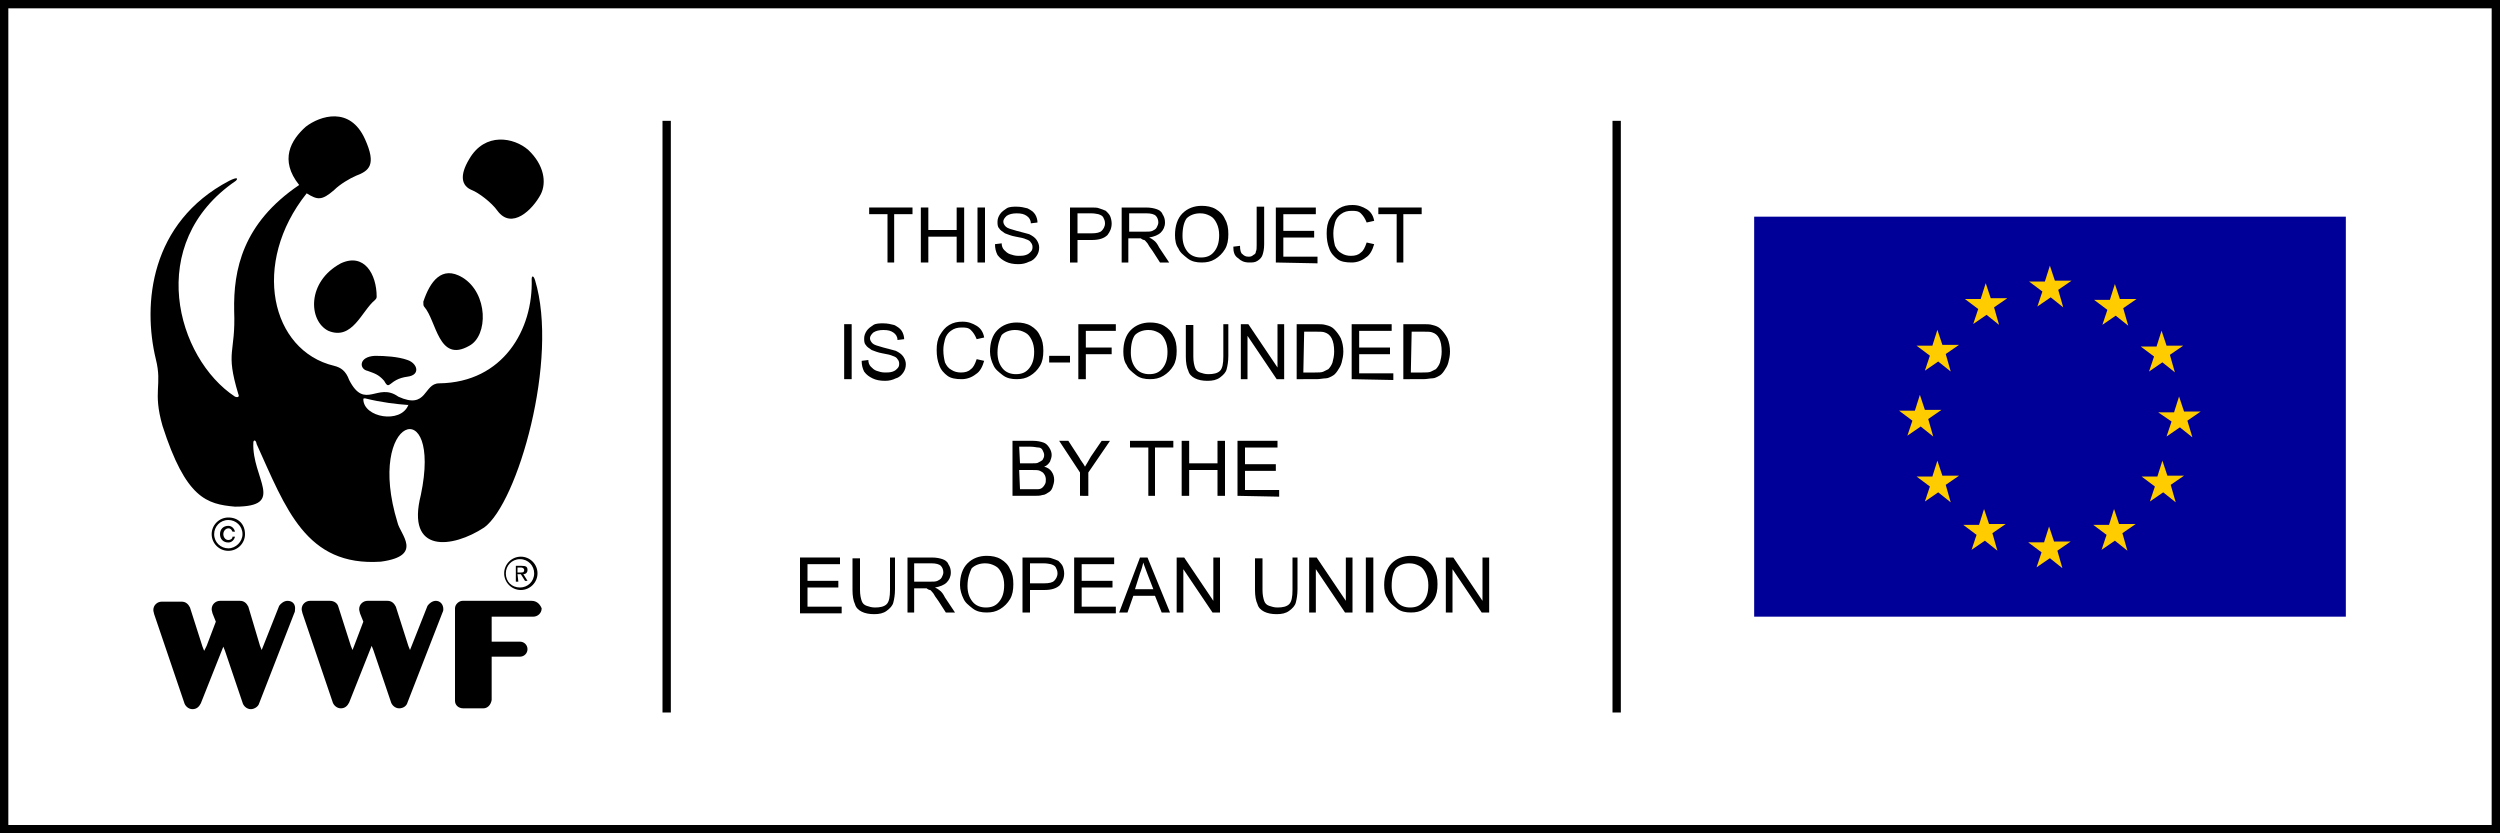
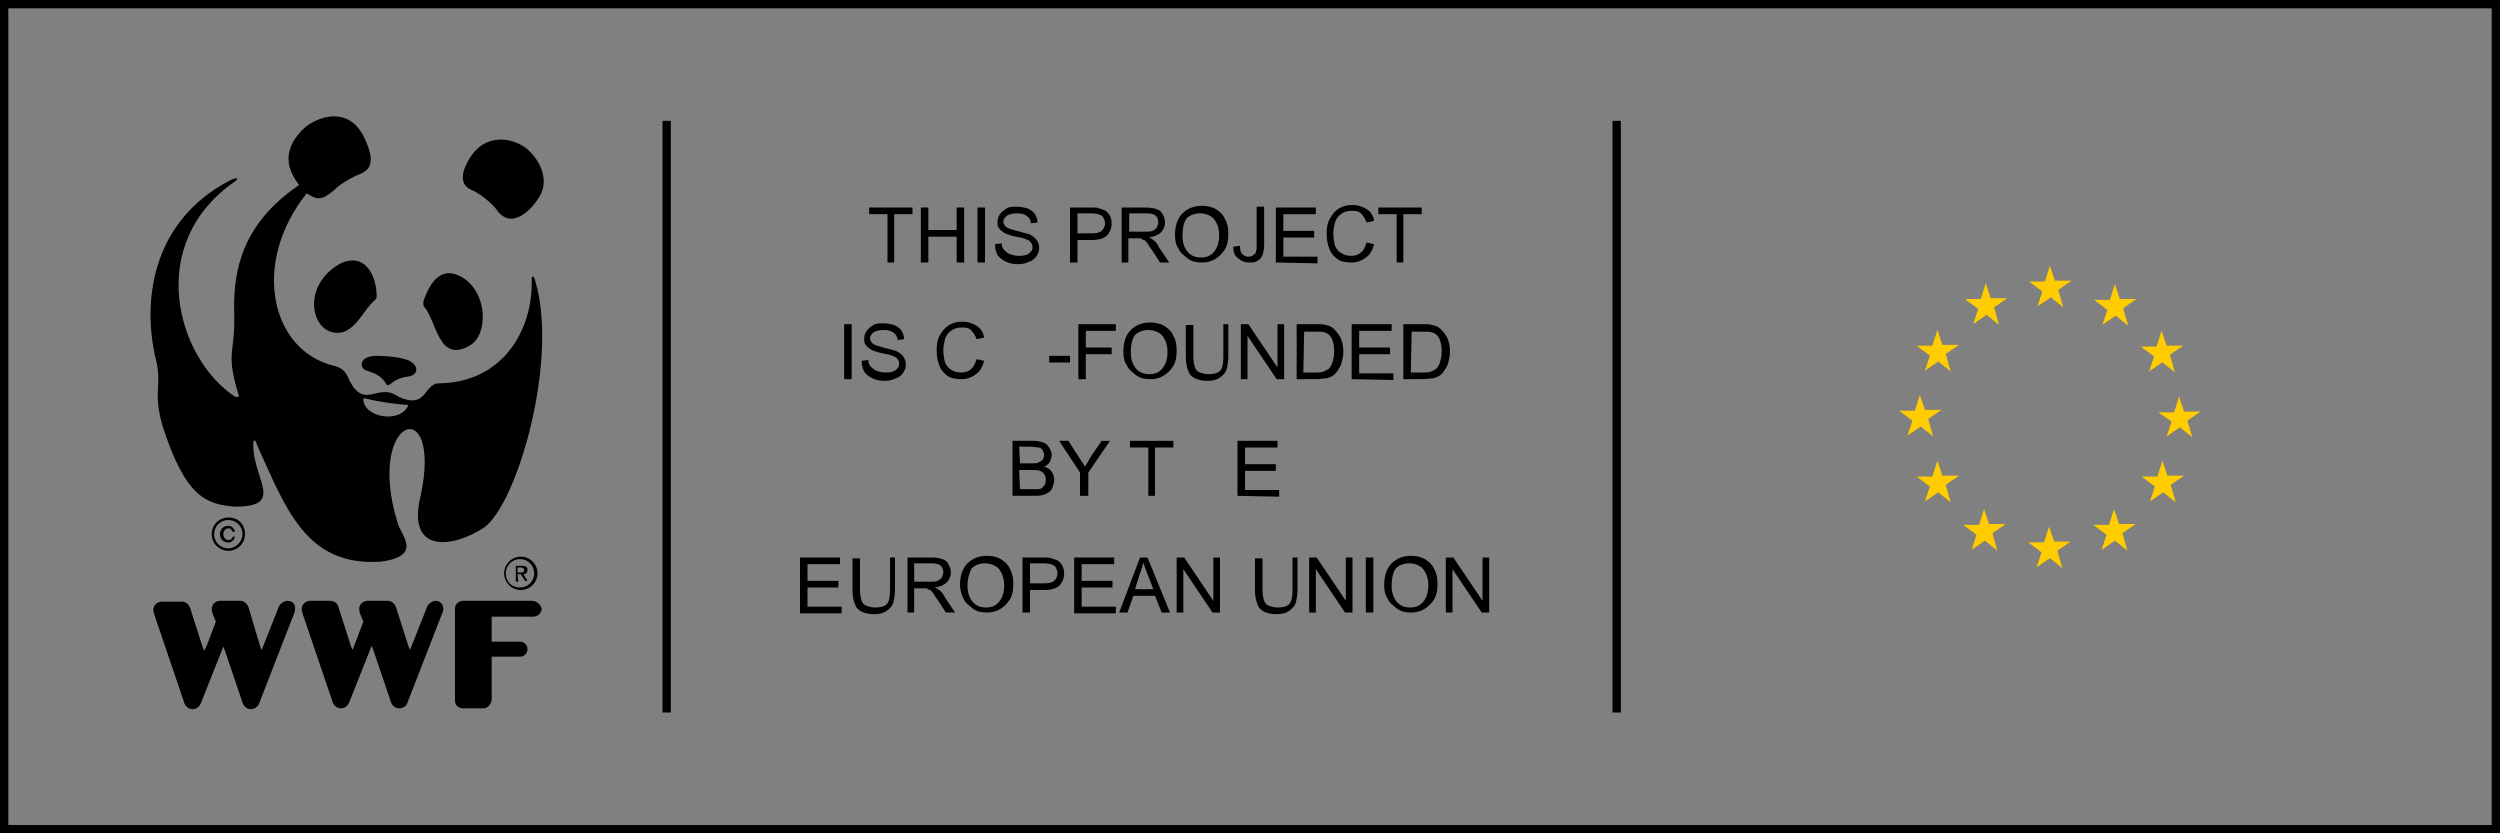
<svg xmlns="http://www.w3.org/2000/svg" version="1.1" id="Ebene_1" x="0px" y="0px" viewBox="0 0 300 100" style="enable-background:new 0 0 300 100;" xml:space="preserve">
  <rect x="0" y="0" width="300" height="100" fill="#808080" stroke="none" />
  <style type="text/css">
	.st0{fill:#FFFFFF;}
	.st1{fill:none;stroke:#000000;stroke-miterlimit:10;}
	.st2{fill:#000099;}
	.st3{fill:#FFCC00;}
</style>
  <g>
-     <rect x="0.5" y="0.5" class="st0" width="299" height="99" />
    <path d="M299,1v98H1V1H299 M300,0H0v100h300V0L300,0z" />
  </g>
  <g id="Logo">
    <path d="M34.5,72.1c-0.4,0-0.8,0.3-1,0.6l-1.9,4.8L31.4,78l-0.2-0.5l-1.4-4.7l0,0l0,0c-0.2-0.4-0.5-0.7-1-0.7h-2.4   c-0.5,0-1,0.4-1,1c0,0.2,0.1,0.4,0.1,0.5l0.4,1l-1.1,2.9l-0.3,0.6l-0.2-0.5l-1.5-4.7l0,0l0,0c-0.2-0.4-0.5-0.7-1-0.7h-2.4   c-0.5,0-1,0.4-1,1c0,0.2,0.1,0.4,0.1,0.5l3.6,10.6c0.1,0.4,0.5,0.8,1,0.8s0.8-0.3,1-0.7l2.5-6.3l0.2-0.5l0.2,0.5l2.1,6.2   c0.1,0.4,0.5,0.8,1,0.8c0.4,0,0.9-0.3,1-0.7l4.2-10.8c0.1-0.2,0.1-0.3,0.1-0.4C35.5,72.5,35.1,72.1,34.5,72.1" />
    <path d="M52.3,72.1c-0.4,0-0.8,0.3-1,0.6l-1.9,4.8L49.2,78L49,77.5l-1.5-4.7l0,0l0,0c-0.2-0.4-0.5-0.7-1-0.7h-2.4c-0.5,0-1,0.4-1,1   c0,0.2,0.1,0.4,0.1,0.5l0.4,1l-1.1,2.9L42.3,78l-0.2-0.5l-1.5-4.7l0,0l0,0c-0.1-0.4-0.5-0.7-1-0.7h-2.4c-0.5,0-1,0.4-1,1   c0,0.2,0.1,0.4,0.1,0.5l3.6,10.6c0.1,0.4,0.5,0.8,1,0.8s0.8-0.3,1-0.7l2.5-6.3l0.2-0.5l0.2,0.5l2.1,6.2c0.1,0.4,0.5,0.8,1,0.8   s0.9-0.3,1-0.7l4.2-10.8c0.1-0.2,0.1-0.3,0.1-0.4C53.2,72.5,52.8,72.1,52.3,72.1" />
    <path d="M63.8,72.1h-8.3c-0.4,0-0.9,0.4-0.9,0.9l0,0v2.1v9l0,0l0,0c0,0.5,0.4,0.9,1,0.9H58c0.5,0,0.9-0.4,1-1v-5.2c0,0,3.3,0,3.4,0   c0.5,0,0.9-0.4,0.9-0.9S62.9,77,62.4,77H59v-3h5c0.5,0,1-0.4,1-1C64.8,72.5,64.4,72.1,63.8,72.1" />
    <path d="M50.9,36.8c1.5,1.7,1.7,6.8,5.4,4.7c2.3-1.2,2.3-6.3-0.8-8.2c-2.5-1.5-3.9,0.5-4.7,2.9C50.8,36.5,50.8,36.7,50.9,36.8" />
    <path d="M45,36c-1.6,1.3-2.7,4.9-5.6,3.7c-2.4-1.2-2.6-5.9,1.5-8.1c2.8-1.3,4.3,1.3,4.3,4C45.2,35.8,45.1,35.9,45,36" />
    <path d="M48.9,45.2c1.6-0.2,1.2-1.6,0-2c-1.1-0.4-2.7-0.5-3.9-0.5c-2,0.1-1.9,1.6-0.9,1.8c0.8,0.3,1.3,0.4,2,1.2   C46.8,47,46.6,45.5,48.9,45.2" />
    <path d="M56.3,19.1c1.9-3.3,5.4-2.6,7.1-1.1c1.9,1.8,2.2,3.9,1.5,5.3c-1,1.9-3.5,4.3-5.2,2c-0.7-1-2.3-2.2-3.1-2.5   C55.4,22.3,55.1,21.1,56.3,19.1" />
    <path d="M64.2,33.6c-0.2-0.6-0.4-0.5-0.4-0.1c0.2,6-3.4,12.4-11.1,12.5c-1.9,0-1.4,3.2-4.9,1.6c-2.5-1.8-4,1.7-5.9-2   c-0.4-1.1-1-1.5-1.8-1.7c-7.6-1.8-10-12.3-3.3-20.7c1.3,0.8,1.8,0.9,3.3-0.4c0.7-0.7,1.9-1.4,2.6-1.7c1.6-0.6,2.5-1.3,1.1-4.4   c-1.8-4-5.4-2.8-7.1-1.5c-1.8,1.6-3.2,4-0.8,7c-6.8,4.6-7.9,10.2-7.8,15.1c0.2,5.2-1.1,4.7,0.5,10c0.2,0.4-0.2,0.4-0.4,0.3   c-7-4.6-10.9-18.4,0.1-25.9c0.3-0.3,0.2-0.5-0.8,0c-9.5,5-10.4,14.8-8.8,21.4c0.8,3.2-0.4,3.8,0.8,8c2.8,8.7,5.3,9.4,8.7,9.7   c6.2,0,2-3.4,2.2-7.7c0-0.3,0.3-0.4,0.4,0.2C34.3,61,36.7,68,45.7,67.4c5.2-0.7,2.3-3.3,2-4.7C43.8,50,53.1,47,50.5,59.4   c-1.8,7.1,3.8,6.4,7.6,3.9C62.1,60.4,67.1,43.1,64.2,33.6 M49,48.6c-0.9,2.3-5.4,1.5-5.4-0.7c0-0.1,0.1-0.1,0.2-0.1   C45.8,48.3,47.6,48.5,49,48.6C48.9,48.5,49,48.5,49,48.6" />
    <path d="M29.1,64.1c0,0.9-0.8,1.7-1.7,1.7c-0.9,0-1.7-0.7-1.7-1.7c0-0.9,0.7-1.7,1.7-1.7C28.3,62.4,29.1,63.1,29.1,64.1 M27.4,62.1   c-1.1,0-2,0.9-2,2s0.9,2,2,2s2-0.9,2-2C29.4,62.9,28.6,62.1,27.4,62.1" />
    <path d="M27.9,64.4c0,0.3-0.3,0.4-0.5,0.4c-0.4,0-0.6-0.4-0.6-0.7c0-0.4,0.3-0.7,0.6-0.7c0.3,0,0.4,0.2,0.5,0.4h0.3   c-0.1-0.4-0.4-0.7-0.8-0.7c-0.6,0-1,0.4-1,1s0.4,1,1,1c0.4,0,0.7-0.3,0.8-0.7L27.9,64.4L27.9,64.4z" />
    <path d="M64.1,68.8c0,1-0.8,1.7-1.7,1.7c-1,0-1.7-0.7-1.7-1.7c0-0.9,0.7-1.7,1.7-1.7S64.1,67.9,64.1,68.8 M62.5,66.8   c-1.1,0-2,0.9-2,2s0.9,2,2,2s2-0.9,2-2S63.6,66.8,62.5,66.8" />
    <path d="M62.1,68.9h0.4l0.5,0.8h0.3l-0.5-0.8c0.3,0,0.5-0.2,0.5-0.5c0-0.4-0.2-0.5-0.7-0.5h-0.7v1.9h0.3L62.1,68.9 M62.1,68.7v-0.6   h0.4c0.2,0,0.4,0.1,0.4,0.3c0,0.3-0.2,0.3-0.4,0.3L62.1,68.7L62.1,68.7z" />
  </g>
  <g>
    <line class="st1" x1="80" y1="14.5" x2="80" y2="85.5" />
  </g>
  <g>
    <line class="st1" x1="194" y1="14.5" x2="194" y2="85.5" />
  </g>
  <g id="Flagge">
-     <rect x="210.5" y="26" class="st2" width="71" height="48" />
    <g id="stars" transform="translate(-18.714,-69.819)">
      <path id="flag_star_8_" class="st3" d="M258.4,135.9l-1.5-1.2l-1.6,1.1l0.6-1.8l-1.6-1.2h1.9l0.6-1.9l0.6,1.8h2l-1.6,1.1    L258.4,135.9z" />
      <path id="flag_star_9_" class="st3" d="M266.2,138l-1.5-1.2l-1.6,1.1l0.6-1.8l-1.6-1.2h1.9l0.6-1.9l0.6,1.8h2l-1.6,1.1L266.2,138z    " />
      <path id="flag_star_10_" class="st3" d="M274,135.9l-1.5-1.2l-1.6,1.1l0.6-1.8l-1.6-1.2h1.9l0.6-1.9l0.6,1.8h2l-1.6,1.1L274,135.9    z" />
      <path id="flag_star_11_" class="st3" d="M279.8,130.1l-1.5-1.2l-1.6,1.1l0.6-1.8l-1.6-1.2h1.9l0.6-1.9l0.6,1.8h2l-1.6,1.1    L279.8,130.1z" />
      <path id="flag_star" class="st3" d="M281.8,122.3l-1.5-1.2l-1.6,1.1l0.6-1.8l-1.6-1.1h1.9l0.6-1.9l0.6,1.8h2l-1.6,1.1L281.8,122.3    z" />
      <path id="flag_star_1_" class="st3" d="M279.7,114.5l-1.5-1.2l-1.6,1.1l0.6-1.8l-1.6-1.2h1.9l0.6-1.9l0.6,1.8h2l-1.6,1.1    L279.7,114.5z" />
      <path id="flag_star_2_" class="st3" d="M274.1,108.9l-1.5-1.2l-1.6,1.1l0.6-1.8l-1.6-1.2h1.9l0.6-1.9l0.6,1.8h2l-1.6,1.1    L274.1,108.9z" />
      <path id="flag_star_3_" class="st3" d="M266.3,106.7l-1.5-1.2l-1.6,1.1l0.6-1.8l-1.6-1.2h1.9l0.6-1.9l0.6,1.8h2l-1.6,1.1    L266.3,106.7z" />
      <path id="flag_star_4_" class="st3" d="M258.6,108.8l-1.5-1.2l-1.6,1.1l0.6-1.8l-1.6-1.2h1.9l0.6-1.9l0.6,1.8h2l-1.6,1.1    L258.6,108.8z" />
      <path id="flag_star_5_" class="st3" d="M252.8,114.4l-1.5-1.2l-1.6,1.1l0.6-1.8l-1.6-1.2h1.9l0.6-1.9l0.6,1.8h2l-1.6,1.1    L252.8,114.4z" />
      <path id="flag_star_6_" class="st3" d="M250.7,122.2l-1.5-1.2l-1.6,1.1l0.6-1.8l-1.6-1.2h1.9l0.6-1.9l0.6,1.8h2l-1.6,1.1    L250.7,122.2z" />
      <path id="flag_star_7_" class="st3" d="M252.8,130.1l-1.5-1.2l-1.6,1.1l0.6-1.8l-1.6-1.2h1.9l0.6-1.9l0.6,1.8h2l-1.6,1.1    L252.8,130.1z" />
    </g>
  </g>
  <g>
    <path d="M106.5,31.5v-5.8h-2.2v-0.8h5.2v0.8h-2.2v5.8H106.5z" />
    <path d="M110.5,31.5v-6.6h0.9v2.7h3.4v-2.7h0.9v6.6h-0.9v-3.1h-3.4v3.1H110.5z" />
    <path d="M117.3,31.5v-6.6h0.9v6.6H117.3z" />
    <path d="M119.4,29.3l0.8-0.1c0,0.3,0.1,0.6,0.3,0.8s0.4,0.4,0.7,0.5s0.6,0.2,1,0.2c0.3,0,0.6,0,0.9-0.1s0.4-0.2,0.6-0.4   s0.2-0.4,0.2-0.6s-0.1-0.4-0.2-0.5c-0.1-0.2-0.3-0.3-0.6-0.4c-0.2-0.1-0.6-0.2-1.2-0.3c-0.6-0.1-1-0.3-1.3-0.4   c-0.3-0.2-0.6-0.4-0.7-0.6c-0.2-0.2-0.2-0.5-0.2-0.8s0.1-0.6,0.3-0.9c0.2-0.3,0.5-0.5,0.8-0.7s0.8-0.2,1.2-0.2   c0.5,0,0.9,0.1,1.3,0.2c0.4,0.2,0.7,0.4,0.9,0.7c0.2,0.3,0.3,0.7,0.3,1l-0.8,0.1c0-0.4-0.2-0.7-0.5-0.9c-0.3-0.2-0.6-0.3-1.2-0.3   c-0.5,0-0.9,0.1-1.2,0.3c-0.2,0.2-0.4,0.4-0.4,0.7c0,0.2,0.1,0.4,0.3,0.6c0.2,0.2,0.6,0.3,1.3,0.5c0.7,0.2,1.2,0.3,1.5,0.4   c0.4,0.2,0.7,0.4,0.9,0.7s0.3,0.6,0.3,0.9c0,0.4-0.1,0.7-0.3,1s-0.5,0.6-0.9,0.7c-0.4,0.2-0.8,0.3-1.3,0.3c-0.6,0-1.1-0.1-1.5-0.3   c-0.4-0.2-0.7-0.4-1-0.8C119.5,30.2,119.4,29.8,119.4,29.3z" />
    <path d="M128.4,31.5v-6.6h2.5c0.4,0,0.8,0,1,0.1c0.3,0.1,0.6,0.2,0.8,0.3c0.2,0.2,0.4,0.4,0.5,0.6s0.2,0.6,0.2,0.9   c0,0.6-0.2,1-0.5,1.4c-0.4,0.4-1,0.6-1.9,0.6h-1.7v2.7H128.4z M129.3,28h1.7c0.6,0,1-0.1,1.2-0.3c0.2-0.2,0.4-0.5,0.4-0.9   c0-0.3-0.1-0.5-0.2-0.7s-0.3-0.3-0.6-0.4c-0.1,0-0.4-0.1-0.8-0.1h-1.7L129.3,28L129.3,28z" />
    <path d="M134.6,31.5v-6.6h2.9c0.6,0,1,0.1,1.3,0.2s0.6,0.3,0.7,0.6c0.2,0.3,0.3,0.6,0.3,1c0,0.5-0.2,0.9-0.5,1.2   c-0.3,0.3-0.8,0.5-1.4,0.6c0.2,0.1,0.4,0.2,0.5,0.3c0.3,0.2,0.5,0.5,0.7,0.9l1.2,1.8h-1.1l-0.9-1.4c-0.3-0.4-0.5-0.7-0.6-0.9   c-0.2-0.2-0.3-0.4-0.4-0.4s-0.3-0.1-0.4-0.2c-0.1,0-0.3,0-0.5,0h-1v2.9H134.6z M135.5,27.8h1.9c0.4,0,0.7,0,0.9-0.1   s0.4-0.2,0.5-0.4c0.1-0.2,0.2-0.4,0.2-0.6c0-0.3-0.1-0.6-0.3-0.8c-0.2-0.2-0.6-0.3-1.1-0.3h-2.1L135.5,27.8L135.5,27.8z" />
    <path d="M141,28.2c0-1.1,0.3-2,0.9-2.6s1.4-0.9,2.3-0.9c0.6,0,1.2,0.1,1.7,0.4s0.9,0.7,1.1,1.2c0.3,0.5,0.4,1.1,0.4,1.8   c0,0.7-0.1,1.3-0.4,1.8s-0.7,0.9-1.2,1.2c-0.5,0.3-1,0.4-1.6,0.4s-1.2-0.1-1.7-0.5s-0.9-0.7-1.1-1.2C141.1,29.4,141,28.8,141,28.2z    M141.9,28.3c0,0.8,0.2,1.4,0.6,1.9s1,0.7,1.6,0.7c0.7,0,1.2-0.2,1.6-0.7s0.6-1.1,0.6-2c0-0.5-0.1-1-0.3-1.4s-0.4-0.7-0.8-0.9   c-0.4-0.2-0.7-0.3-1.2-0.3c-0.6,0-1.2,0.2-1.6,0.6C142.1,26.6,141.9,27.3,141.9,28.3z" />
    <path d="M148,29.6l0.8-0.1c0,0.5,0.1,0.9,0.3,1c0.2,0.2,0.4,0.3,0.7,0.3c0.2,0,0.4,0,0.6-0.2c0.2-0.1,0.3-0.2,0.3-0.4   c0.1-0.2,0.1-0.4,0.1-0.8v-4.6h0.9v4.5c0,0.6-0.1,1-0.2,1.3s-0.3,0.5-0.6,0.7s-0.6,0.2-1,0.2c-0.6,0-1-0.2-1.3-0.5   C148.1,30.7,148,30.2,148,29.6z" />
    <path d="M153.1,31.5v-6.6h4.8v0.8H154v2h3.7v0.8H154v2.3h4.1v0.8L153.1,31.5L153.1,31.5z" />
    <path d="M164,29.1l0.9,0.2c-0.2,0.7-0.5,1.3-1,1.6c-0.5,0.4-1.1,0.6-1.7,0.6c-0.7,0-1.3-0.1-1.7-0.4s-0.8-0.7-1-1.3   c-0.2-0.5-0.3-1.1-0.3-1.8c0-0.7,0.1-1.3,0.4-1.8c0.3-0.5,0.6-0.9,1.1-1.2c0.5-0.3,1-0.4,1.6-0.4c0.7,0,1.2,0.2,1.7,0.5   s0.8,0.8,0.9,1.4l-0.9,0.2c-0.2-0.5-0.4-0.8-0.7-1.1s-0.7-0.3-1.1-0.3c-0.5,0-0.9,0.1-1.3,0.4c-0.3,0.2-0.6,0.6-0.7,1   c-0.1,0.4-0.2,0.8-0.2,1.3c0,0.6,0.1,1.1,0.2,1.5c0.2,0.4,0.4,0.7,0.8,0.9c0.3,0.2,0.7,0.3,1.1,0.3c0.5,0,0.9-0.1,1.2-0.4   C163.6,30.1,163.8,29.7,164,29.1z" />
    <path d="M167.6,31.5v-5.8h-2.2v-0.8h5.2v0.8h-2.2v5.8H167.6z" />
    <path d="M101.3,45.5v-6.6h0.9v6.6H101.3z" />
    <path d="M103.4,43.3l0.8-0.1c0,0.3,0.1,0.6,0.3,0.8s0.4,0.4,0.7,0.5s0.6,0.2,1,0.2c0.3,0,0.6,0,0.9-0.1s0.4-0.2,0.6-0.4   s0.2-0.4,0.2-0.6c0-0.2-0.1-0.4-0.2-0.5c-0.1-0.2-0.3-0.3-0.6-0.4c-0.2-0.1-0.6-0.2-1.2-0.3s-1-0.3-1.3-0.4   c-0.3-0.2-0.6-0.4-0.7-0.6c-0.2-0.2-0.2-0.5-0.2-0.8s0.1-0.6,0.3-0.9c0.2-0.3,0.5-0.5,0.8-0.7s0.8-0.2,1.2-0.2   c0.5,0,0.9,0.1,1.3,0.2c0.4,0.2,0.7,0.4,0.9,0.7c0.2,0.3,0.3,0.7,0.3,1l-0.8,0.1c0-0.4-0.2-0.7-0.5-0.9s-0.6-0.3-1.2-0.3   c-0.5,0-0.9,0.1-1.2,0.3c-0.2,0.2-0.4,0.4-0.4,0.7c0,0.2,0.1,0.4,0.3,0.6c0.2,0.2,0.6,0.3,1.3,0.5c0.7,0.2,1.2,0.3,1.5,0.4   c0.4,0.2,0.7,0.4,0.9,0.7s0.3,0.6,0.3,0.9c0,0.4-0.1,0.7-0.3,1s-0.5,0.6-0.9,0.7c-0.4,0.2-0.8,0.3-1.3,0.3c-0.6,0-1.1-0.1-1.5-0.3   s-0.7-0.4-1-0.8C103.5,44.2,103.4,43.8,103.4,43.3z" />
    <path d="M117.2,43.1l0.9,0.2c-0.2,0.7-0.5,1.3-1,1.6c-0.5,0.4-1.1,0.6-1.7,0.6c-0.7,0-1.3-0.1-1.7-0.4c-0.4-0.3-0.8-0.7-1-1.3   c-0.2-0.5-0.3-1.1-0.3-1.8s0.1-1.3,0.4-1.8s0.6-0.9,1.1-1.2s1-0.4,1.6-0.4c0.7,0,1.2,0.2,1.7,0.5s0.8,0.8,0.9,1.4l-0.9,0.2   c-0.2-0.5-0.4-0.8-0.7-1.1s-0.7-0.3-1.1-0.3c-0.5,0-0.9,0.1-1.3,0.4c-0.3,0.2-0.6,0.6-0.7,1s-0.2,0.8-0.2,1.3   c0,0.6,0.1,1.1,0.2,1.5c0.2,0.4,0.4,0.7,0.8,0.9c0.3,0.2,0.7,0.3,1.1,0.3c0.5,0,0.9-0.1,1.2-0.4C116.8,44.1,117,43.7,117.2,43.1z" />
-     <path d="M118.8,42.2c0-1.1,0.3-2,0.9-2.6s1.4-0.9,2.3-0.9c0.6,0,1.2,0.1,1.7,0.4s0.9,0.7,1.1,1.2c0.3,0.5,0.4,1.1,0.4,1.8   s-0.1,1.3-0.4,1.8s-0.7,0.9-1.2,1.2s-1,0.4-1.6,0.4s-1.2-0.1-1.7-0.5s-0.9-0.7-1.1-1.2C119,43.4,118.8,42.8,118.8,42.2z    M119.7,42.3c0,0.8,0.2,1.4,0.6,1.9s1,0.7,1.6,0.7c0.7,0,1.2-0.2,1.6-0.7s0.6-1.1,0.6-2c0-0.5-0.1-1-0.3-1.4   c-0.2-0.4-0.4-0.7-0.8-0.9s-0.7-0.3-1.2-0.3c-0.6,0-1.2,0.2-1.6,0.6C120,40.6,119.7,41.3,119.7,42.3z" />
    <path d="M125.9,43.5v-0.8h2.5v0.8H125.9z" />
    <path d="M129.4,45.5v-6.6h4.5v0.8h-3.6v2h3.1v0.8h-3.1v3H129.4z" />
    <path d="M134.8,42.2c0-1.1,0.3-2,0.9-2.6s1.4-0.9,2.3-0.9c0.6,0,1.2,0.1,1.7,0.4s0.9,0.7,1.1,1.2c0.3,0.5,0.4,1.1,0.4,1.8   s-0.1,1.3-0.4,1.8s-0.7,0.9-1.2,1.2s-1,0.4-1.6,0.4s-1.2-0.1-1.7-0.5s-0.9-0.7-1.1-1.2C134.9,43.4,134.8,42.8,134.8,42.2z    M135.7,42.3c0,0.8,0.2,1.4,0.6,1.9s1,0.7,1.6,0.7c0.7,0,1.2-0.2,1.6-0.7s0.6-1.1,0.6-2c0-0.5-0.1-1-0.3-1.4s-0.4-0.7-0.8-0.9   c-0.4-0.2-0.7-0.3-1.2-0.3c-0.6,0-1.2,0.2-1.6,0.6C135.9,40.6,135.7,41.3,135.7,42.3z" />
    <path d="M146.5,38.9h0.9v3.8c0,0.7-0.1,1.2-0.2,1.6s-0.4,0.7-0.8,1s-0.9,0.4-1.5,0.4s-1.1-0.1-1.5-0.3s-0.7-0.5-0.8-0.9   c-0.2-0.4-0.3-1-0.3-1.7V39h0.9v3.8c0,0.6,0.1,1,0.2,1.3s0.3,0.5,0.6,0.6s0.6,0.2,1,0.2c0.6,0,1.1-0.1,1.4-0.4s0.4-0.9,0.4-1.7   v-3.9H146.5z" />
    <path d="M148.9,45.5v-6.6h0.9l3.5,5.2v-5.2h0.8v6.6h-0.9l-3.5-5.2v5.2H148.9z" />
    <path d="M155.6,45.5v-6.6h2.3c0.5,0,0.9,0,1.2,0.1c0.4,0.1,0.7,0.2,1,0.5s0.6,0.7,0.8,1.1c0.2,0.5,0.3,1,0.3,1.6   c0,0.5-0.1,0.9-0.2,1.3s-0.3,0.7-0.5,1s-0.4,0.5-0.6,0.6c-0.2,0.1-0.5,0.3-0.8,0.3s-0.7,0.1-1.1,0.1   C158,45.5,155.6,45.5,155.6,45.5z M156.4,44.7h1.4c0.4,0,0.8,0,1-0.1s0.4-0.2,0.6-0.3c0.2-0.2,0.4-0.5,0.5-0.8   c0.1-0.4,0.2-0.8,0.2-1.3c0-0.7-0.1-1.2-0.3-1.6c-0.2-0.4-0.5-0.6-0.8-0.7c-0.2-0.1-0.6-0.1-1.1-0.1h-1.4L156.4,44.7L156.4,44.7z" />
    <path d="M162.2,45.5v-6.6h4.8v0.8h-3.9v2h3.7v0.8h-3.7v2.3h4.1v0.8L162.2,45.5L162.2,45.5z" />
    <path d="M168.4,45.5v-6.6h2.3c0.5,0,0.9,0,1.2,0.1c0.4,0.1,0.7,0.2,1,0.5s0.6,0.7,0.8,1.1c0.2,0.5,0.3,1,0.3,1.6   c0,0.5-0.1,0.9-0.2,1.3s-0.3,0.7-0.5,1s-0.4,0.5-0.6,0.6c-0.2,0.1-0.5,0.3-0.8,0.3s-0.7,0.1-1.1,0.1   C170.8,45.5,168.4,45.5,168.4,45.5z M169.3,44.7h1.4c0.4,0,0.8,0,1-0.1s0.4-0.2,0.6-0.3c0.2-0.2,0.4-0.5,0.5-0.8   c0.1-0.4,0.2-0.8,0.2-1.3c0-0.7-0.1-1.2-0.3-1.6c-0.2-0.4-0.5-0.6-0.8-0.7c-0.2-0.1-0.6-0.1-1.1-0.1h-1.4L169.3,44.7L169.3,44.7z" />
    <path d="M121.5,59.5v-6.6h2.5c0.5,0,0.9,0.1,1.2,0.2s0.5,0.3,0.7,0.6s0.3,0.6,0.3,0.9c0,0.3-0.1,0.5-0.2,0.8   c-0.2,0.3-0.4,0.5-0.7,0.6c0.4,0.1,0.7,0.3,0.9,0.6c0.2,0.3,0.3,0.6,0.3,1c0,0.3-0.1,0.6-0.2,0.9c-0.1,0.3-0.3,0.5-0.5,0.6   s-0.4,0.3-0.7,0.3c-0.3,0.1-0.6,0.1-1.1,0.1C124,59.5,121.5,59.5,121.5,59.5z M122.4,55.6h1.4c0.4,0,0.7,0,0.8-0.1   c0.2-0.1,0.4-0.2,0.5-0.3c0.1-0.2,0.2-0.3,0.2-0.6c0-0.2-0.1-0.4-0.2-0.6s-0.3-0.3-0.5-0.3s-0.5-0.1-1-0.1h-1.3L122.4,55.6   L122.4,55.6z M122.4,58.7h1.6c0.3,0,0.5,0,0.6,0c0.2,0,0.4-0.1,0.5-0.2c0.1-0.1,0.2-0.2,0.3-0.4c0.1-0.2,0.1-0.3,0.1-0.6   c0-0.2-0.1-0.5-0.2-0.6c-0.1-0.2-0.3-0.3-0.5-0.4c-0.2-0.1-0.5-0.1-1-0.1h-1.5L122.4,58.7L122.4,58.7z" />
    <path d="M129.6,59.5v-2.8l-2.5-3.8h1.1l1.3,2c0.2,0.4,0.5,0.7,0.7,1.1c0.2-0.3,0.4-0.7,0.7-1.2l1.3-1.9h1l-2.6,3.8v2.8   C130.6,59.5,129.6,59.5,129.6,59.5z" />
    <path d="M137.8,59.5v-5.8h-2.2v-0.8h5.2v0.8h-2.2v5.8H137.8z" />
-     <path d="M141.8,59.5v-6.6h0.9v2.7h3.4v-2.7h0.9v6.6h-0.9v-3.1h-3.4v3.1H141.8z" />
    <path d="M148.5,59.5v-6.6h4.8v0.8h-3.9v2h3.7v0.8h-3.7v2.3h4.1v0.8L148.5,59.5L148.5,59.5z" />
    <path d="M96,73.5v-6.6h4.8v0.8h-3.9v2h3.7v0.8h-3.7v2.3h4.1v0.8h-5V73.5z" />
    <path d="M106.5,66.9h0.9v3.8c0,0.7-0.1,1.2-0.2,1.6s-0.4,0.7-0.8,1s-0.9,0.4-1.5,0.4s-1.1-0.1-1.5-0.3c-0.4-0.2-0.7-0.5-0.8-0.9   c-0.2-0.4-0.3-1-0.3-1.7V67h0.9v3.8c0,0.6,0.1,1,0.2,1.3s0.3,0.5,0.6,0.6c0.3,0.1,0.6,0.2,1,0.2c0.6,0,1.1-0.1,1.4-0.4   s0.4-0.9,0.4-1.7v-3.9H106.5z" />
    <path d="M108.9,73.5v-6.6h2.9c0.6,0,1,0.1,1.3,0.2s0.6,0.3,0.7,0.6c0.2,0.3,0.3,0.6,0.3,1c0,0.5-0.2,0.9-0.5,1.2   c-0.3,0.3-0.8,0.5-1.4,0.6c0.2,0.1,0.4,0.2,0.5,0.3c0.3,0.2,0.5,0.5,0.7,0.9l1.2,1.8h-1.1l-0.9-1.4c-0.3-0.4-0.5-0.7-0.6-0.9   c-0.2-0.2-0.3-0.4-0.4-0.4s-0.3-0.1-0.4-0.2c-0.1,0-0.3,0-0.5,0h-1v2.9H108.9z M109.7,69.8h1.9c0.4,0,0.7,0,0.9-0.1   c0.2-0.1,0.4-0.2,0.5-0.4c0.1-0.2,0.2-0.4,0.2-0.6c0-0.3-0.1-0.6-0.3-0.8c-0.2-0.2-0.6-0.3-1.1-0.3h-2.1V69.8z" />
    <path d="M115.2,70.2c0-1.1,0.3-2,0.9-2.6s1.4-0.9,2.3-0.9c0.6,0,1.2,0.1,1.7,0.4s0.9,0.7,1.1,1.2c0.3,0.5,0.4,1.1,0.4,1.8   c0,0.7-0.1,1.3-0.4,1.8s-0.7,0.9-1.2,1.2c-0.5,0.3-1,0.4-1.6,0.4s-1.2-0.1-1.7-0.5s-0.9-0.7-1.1-1.2   C115.4,71.4,115.2,70.8,115.2,70.2z M116.1,70.3c0,0.8,0.2,1.4,0.6,1.9s1,0.7,1.6,0.7c0.7,0,1.2-0.2,1.6-0.7s0.6-1.1,0.6-2   c0-0.5-0.1-1-0.3-1.4c-0.2-0.4-0.4-0.7-0.8-0.9c-0.4-0.2-0.7-0.3-1.2-0.3c-0.6,0-1.2,0.2-1.6,0.6C116.4,68.6,116.1,69.3,116.1,70.3   z" />
    <path d="M122.7,73.5v-6.6h2.5c0.4,0,0.8,0,1,0.1c0.3,0.1,0.6,0.2,0.8,0.3c0.2,0.2,0.4,0.4,0.5,0.6s0.2,0.6,0.2,0.9   c0,0.6-0.2,1-0.5,1.4c-0.4,0.4-1,0.6-1.9,0.6h-1.7v2.7H122.7z M123.6,70h1.7c0.6,0,1-0.1,1.2-0.3c0.2-0.2,0.4-0.5,0.4-0.9   c0-0.3-0.1-0.5-0.2-0.7s-0.3-0.3-0.6-0.4c-0.1,0-0.4-0.1-0.8-0.1h-1.7V70z" />
    <path d="M128.9,73.5v-6.6h4.8v0.8h-3.9v2h3.7v0.8h-3.7v2.3h4.1v0.8h-5V73.5z" />
    <path d="M134.3,73.5l2.5-6.6h0.9l2.7,6.6h-1l-0.8-2H136l-0.7,2H134.3z M136.2,70.7h2.2l-0.7-1.8c-0.2-0.6-0.4-1-0.5-1.4   c-0.1,0.4-0.2,0.8-0.4,1.3L136.2,70.7z" />
    <path d="M141.2,73.5v-6.6h0.9l3.5,5.2v-5.2h0.8v6.6h-0.9l-3.5-5.2v5.2H141.2z" />
    <path d="M154.8,66.9h0.9v3.8c0,0.7-0.1,1.2-0.2,1.6s-0.4,0.7-0.8,1s-0.9,0.4-1.5,0.4s-1.1-0.1-1.5-0.3c-0.4-0.2-0.7-0.5-0.8-0.9   c-0.2-0.4-0.3-1-0.3-1.7V67h0.9v3.8c0,0.6,0.1,1,0.2,1.3s0.3,0.5,0.6,0.6s0.6,0.2,1,0.2c0.6,0,1.1-0.1,1.4-0.4s0.4-0.9,0.4-1.7   v-3.9H154.8z" />
    <path d="M157.1,73.5v-6.6h0.9l3.5,5.2v-5.2h0.8v6.6h-0.9l-3.5-5.2v5.2H157.1z" />
    <path d="M163.9,73.5v-6.6h0.9v6.6H163.9z" />
    <path d="M166.1,70.2c0-1.1,0.3-2,0.9-2.6s1.4-0.9,2.3-0.9c0.6,0,1.2,0.1,1.7,0.4s0.9,0.7,1.1,1.2c0.3,0.5,0.4,1.1,0.4,1.8   c0,0.7-0.1,1.3-0.4,1.8s-0.7,0.9-1.2,1.2c-0.5,0.3-1,0.4-1.6,0.4s-1.2-0.1-1.7-0.5s-0.9-0.7-1.1-1.2   C166.2,71.4,166.1,70.8,166.1,70.2z M167,70.3c0,0.8,0.2,1.4,0.6,1.9s1,0.7,1.6,0.7c0.7,0,1.2-0.2,1.6-0.7s0.6-1.1,0.6-2   c0-0.5-0.1-1-0.3-1.4s-0.4-0.7-0.8-0.9c-0.4-0.2-0.7-0.3-1.2-0.3c-0.6,0-1.2,0.2-1.6,0.6C167.2,68.6,167,69.3,167,70.3z" />
    <path d="M173.5,73.5v-6.6h0.9l3.5,5.2v-5.2h0.8v6.6h-0.9l-3.5-5.2v5.2H173.5z" />
  </g>
</svg>